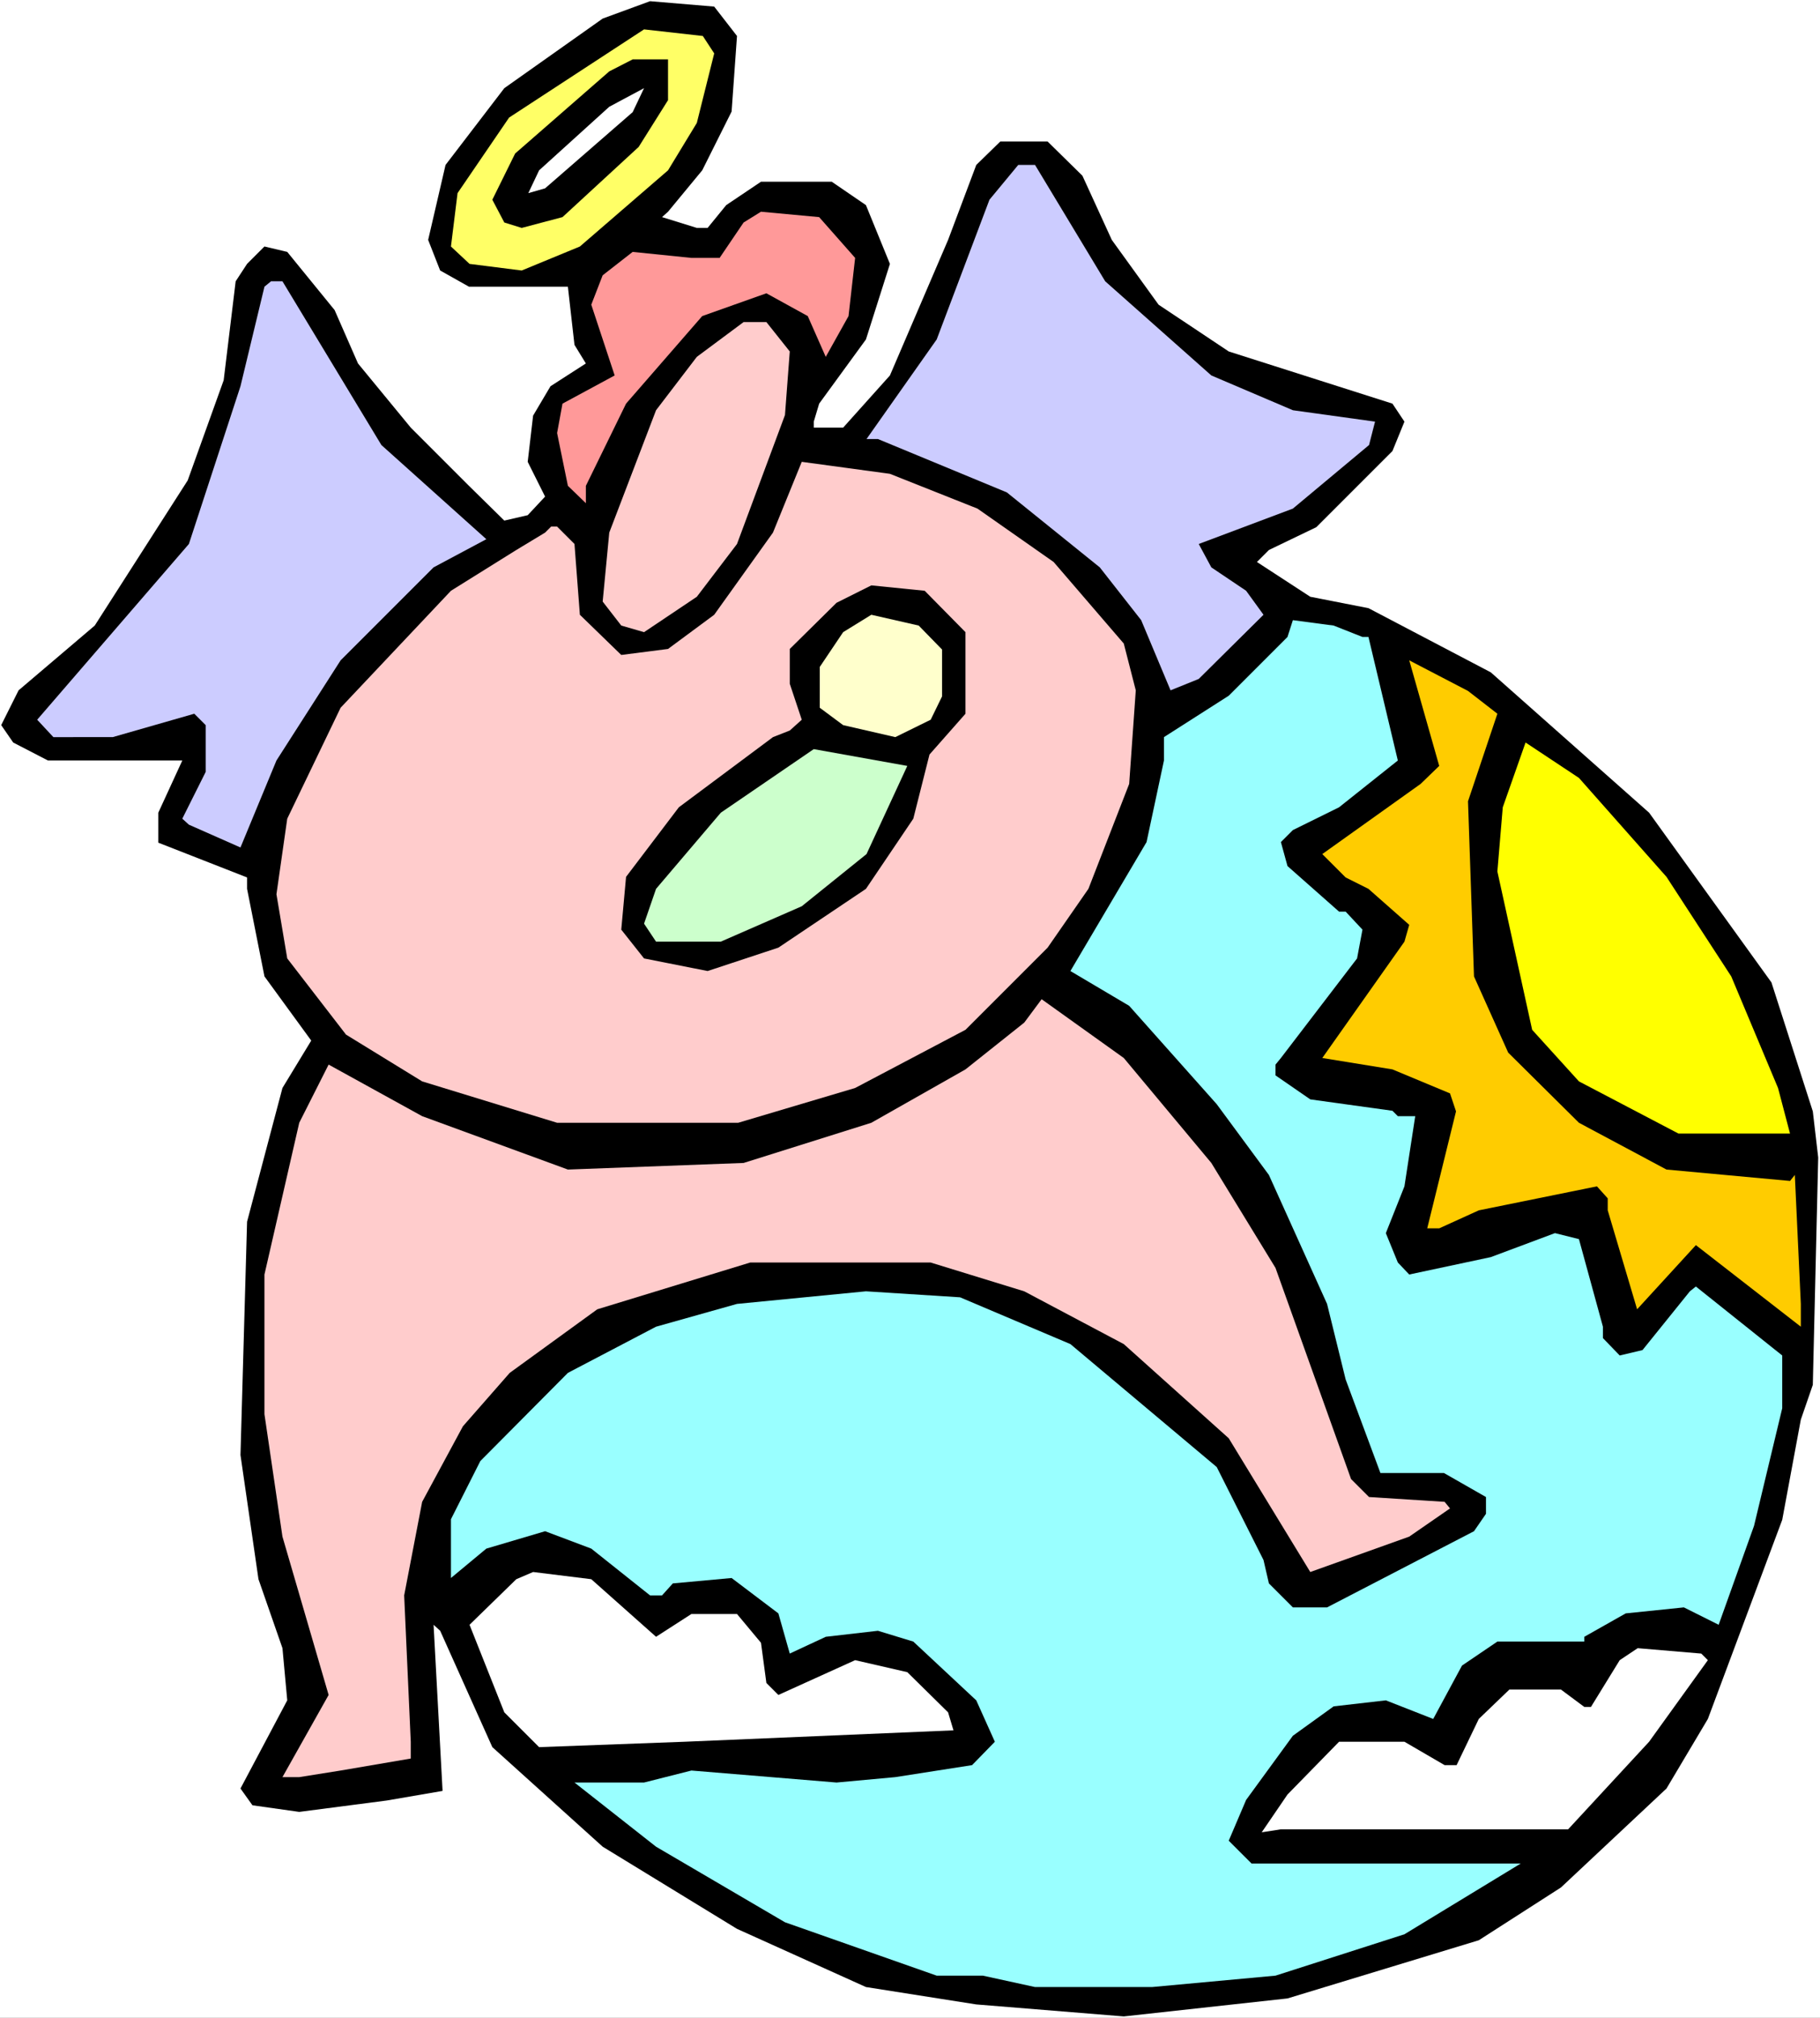
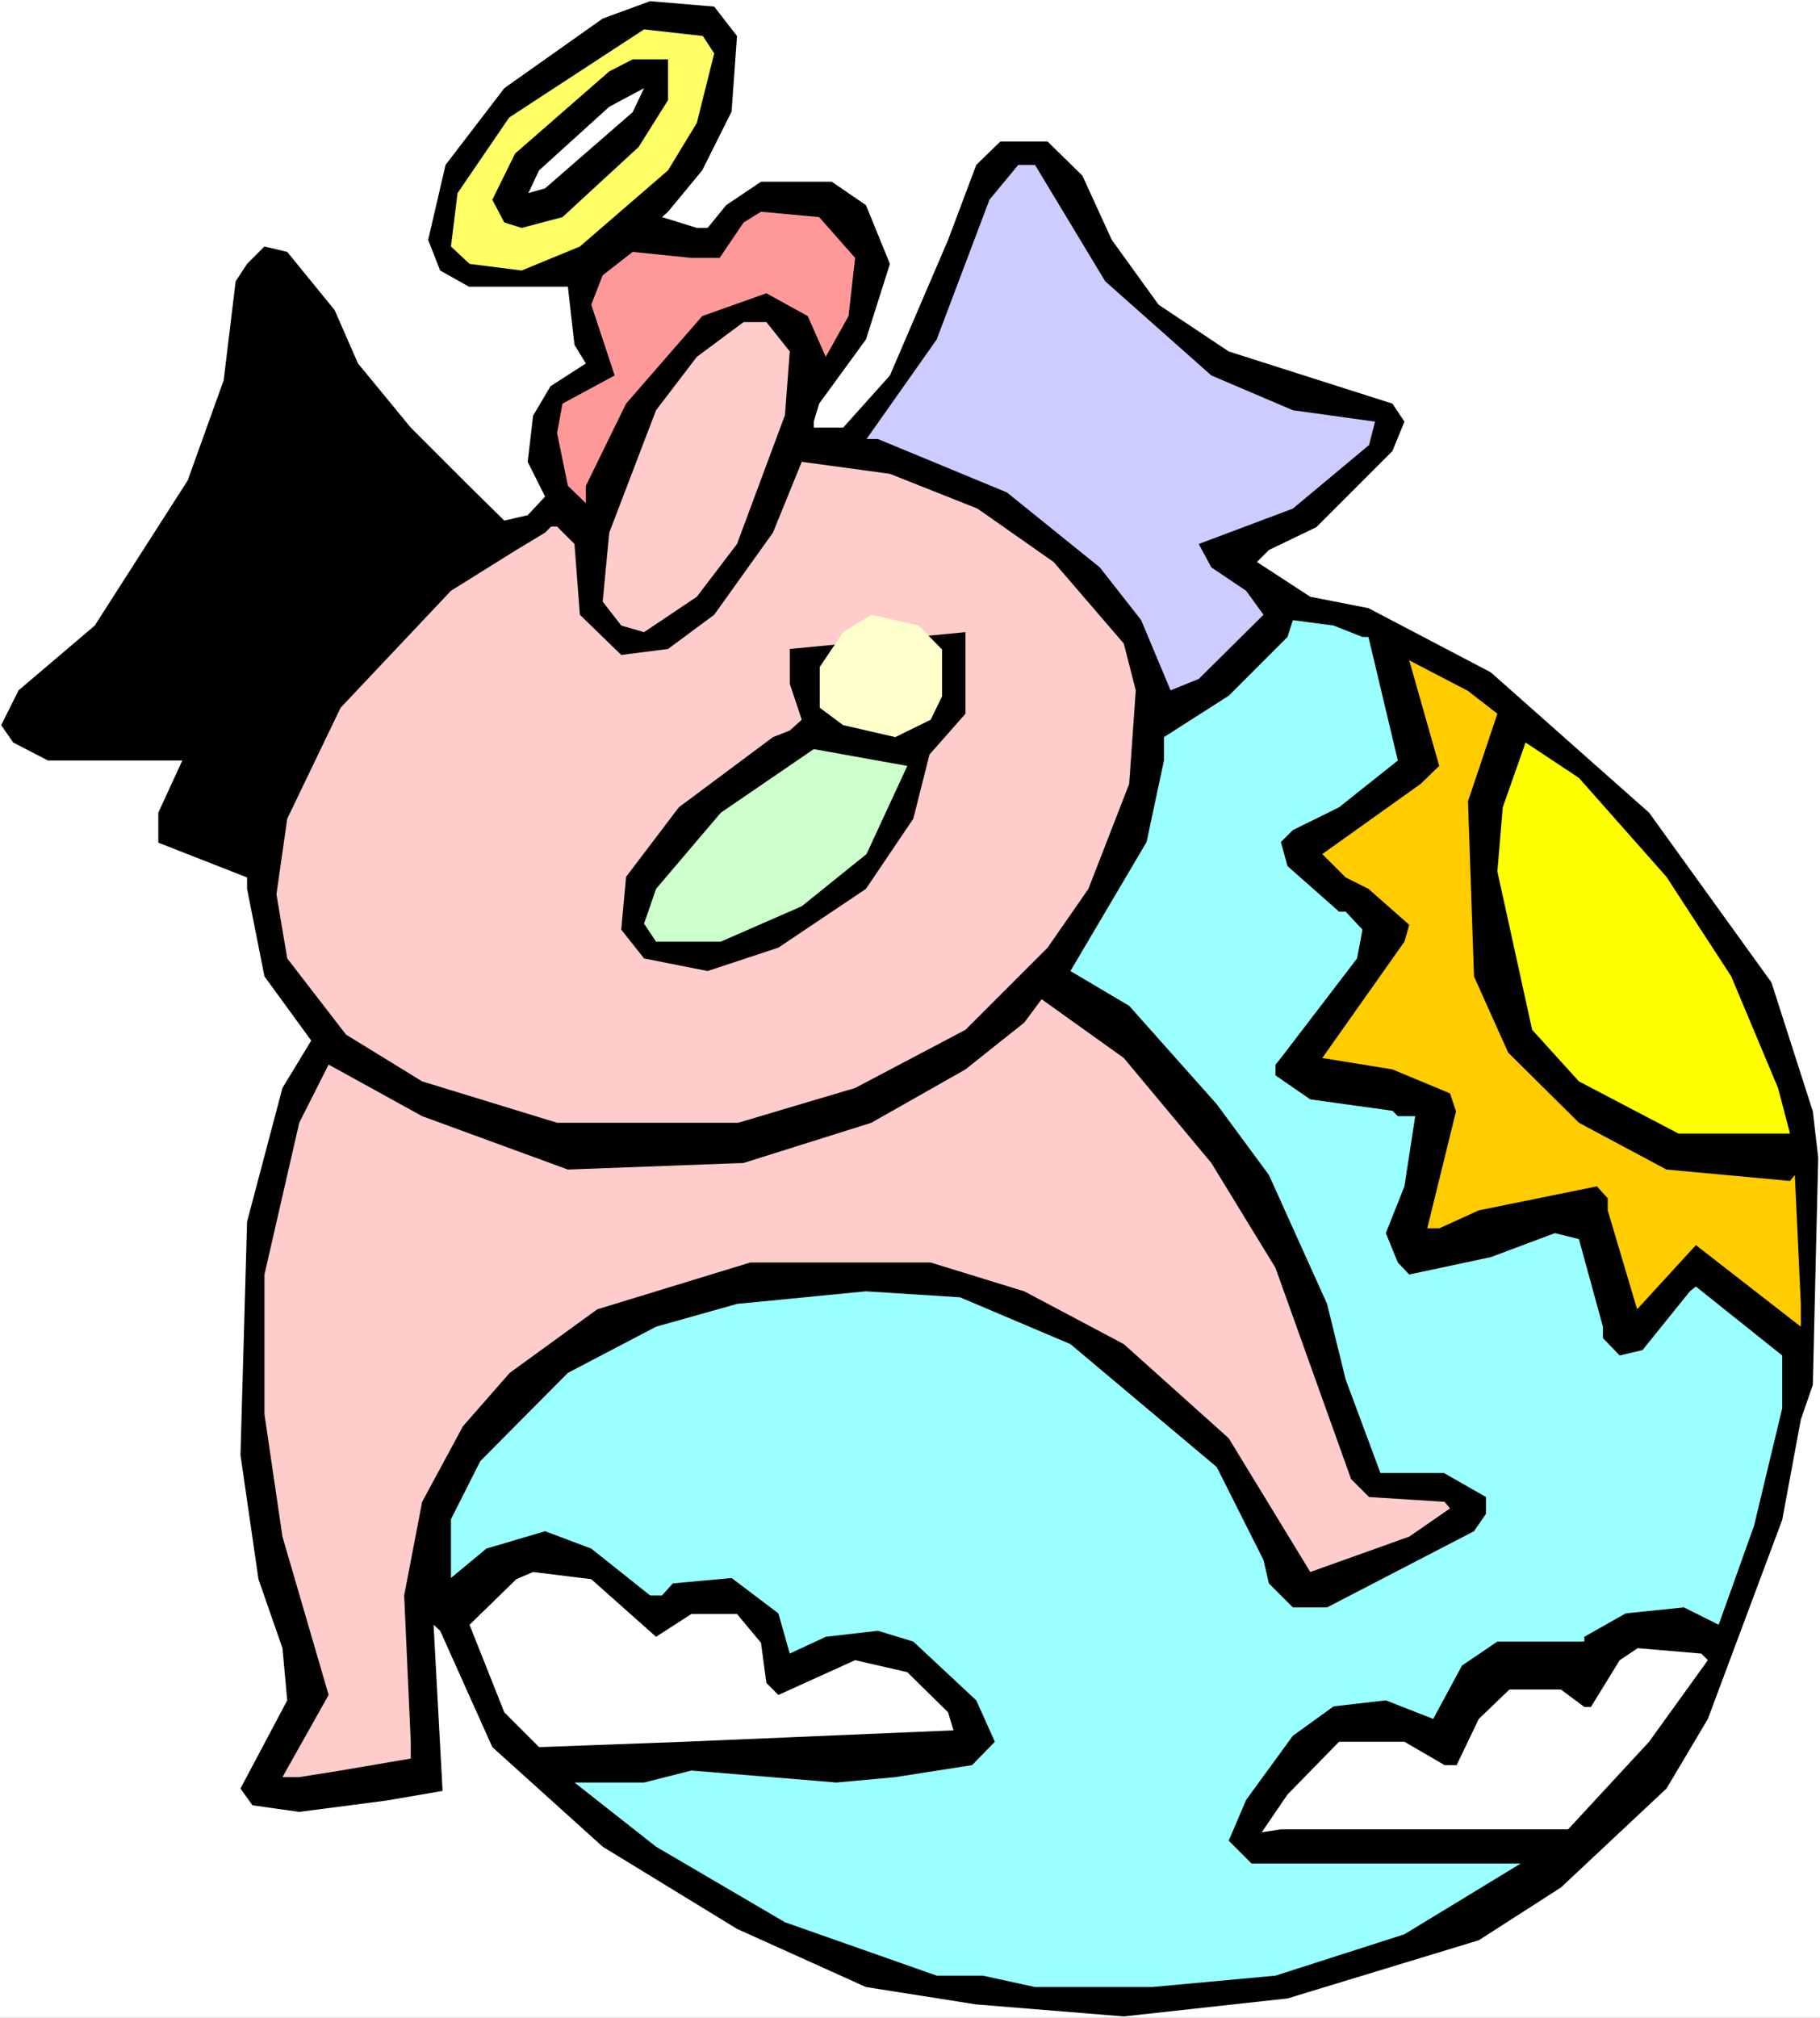
<svg xmlns="http://www.w3.org/2000/svg" xmlns:ns1="http://sodipodi.sourceforge.net/DTD/sodipodi-0.dtd" xmlns:ns2="http://www.inkscape.org/namespaces/inkscape" version="1.0" width="129.766mm" height="143.807mm" id="svg19" ns1:docname="Holding Baby 1.wmf">
  <rect width="100%" height="100%" fill="#808080" stroke="none" />
  <ns1:namedview id="namedview19" pagecolor="#ffffff" bordercolor="#000000" borderopacity="0.25" ns2:showpageshadow="2" ns2:pageopacity="0.0" ns2:pagecheckerboard="0" ns2:deskcolor="#d1d1d1" ns2:document-units="mm" />
  <defs id="defs1">
    <pattern id="WMFhbasepattern" patternUnits="userSpaceOnUse" width="6" height="6" x="0" y="0" />
  </defs>
  <path style="fill:#ffffff;fill-opacity:1;fill-rule:evenodd;stroke:none" d="M 0,543.522 H 490.455 V 0 H 0 Z" id="path1" />
  <path style="fill:#000000;fill-opacity:1;fill-rule:evenodd;stroke:none" d="m 198.606,9.694 -1.454,20.358 -7.918,15.834 -9.211,11.148 -1.616,1.454 9.373,2.908 h 2.909 l 5.01,-6.14 9.373,-6.301 h 19.069 l 9.211,6.301 6.464,15.834 -6.464,20.358 -12.605,17.288 -1.454,4.847 v 1.616 h 7.918 l 12.605,-14.057 15.675,-36.515 7.595,-20.196 6.464,-6.301 h 12.766 l 9.373,9.209 7.918,17.288 12.605,17.45 18.907,12.602 44.117,14.057 3.232,4.847 -3.232,7.917 -20.523,20.519 -12.766,6.14 -3.232,3.231 14.382,9.371 15.675,3.07 32.966,17.288 42.662,37.807 32.966,45.724 11.15,34.738 1.454,12.441 -1.454,61.235 -3.232,9.371 -5.01,26.982 -20.038,53.641 -11.15,18.742 -28.442,26.659 -22.139,14.218 -51.55,15.672 -44.117,4.847 -39.754,-3.231 -29.734,-4.686 -34.744,-15.672 -36.198,-22.135 -29.734,-26.821 -14.059,-31.345 -1.778,-1.616 2.424,44.755 -15.029,2.585 -23.594,3.07 -12.605,-1.777 -3.232,-4.524 12.605,-23.751 -1.293,-14.057 -6.464,-18.581 -4.848,-33.445 1.778,-62.851 9.534,-36.03 7.757,-12.764 -12.605,-17.288 -4.686,-23.589 v -3.07 L 42.662,227.006 v -8.079 l 6.464,-14.057 H 12.928 l -9.373,-4.847 -3.232,-4.686 4.686,-9.371 20.523,-17.45 25.048,-39.1 9.696,-26.982 3.232,-26.659 3.07,-4.686 4.686,-4.686 6.141,1.454 12.766,15.672 6.302,14.38 14.221,17.288 15.675,15.672 9.534,9.371 6.302,-1.454 4.686,-5.009 -4.686,-9.371 1.454,-12.441 4.686,-7.917 9.534,-6.14 -3.07,-5.009 -1.778,-15.672 h -26.664 l -7.757,-4.362 -3.232,-8.24 4.686,-20.196 15.837,-20.681 26.502,-18.742 12.766,-4.686 17.291,1.454 z" id="path2" />
  <path style="fill:#ffff66;fill-opacity:1;fill-rule:evenodd;stroke:none" d="m 192.465,14.38 -4.686,18.742 -7.757,12.764 -23.755,20.519 -15.675,6.463 -14.059,-1.777 -5.01,-4.686 1.778,-14.38 13.898,-20.358 36.36,-23.751 15.837,1.777 z" id="path3" />
  <path style="fill:#000000;fill-opacity:1;fill-rule:evenodd;stroke:none" d="m 180.022,26.982 -7.918,12.602 -20.523,18.904 -10.989,2.908 -4.686,-1.454 -3.232,-6.14 6.141,-12.441 25.371,-22.135 6.302,-3.231 h 9.534 z" id="path4" />
  <path style="fill:#ffffff;fill-opacity:1;fill-rule:evenodd;stroke:none" d="m 146.894,50.733 -4.525,1.293 2.909,-6.14 18.907,-17.126 9.373,-5.009 -3.07,6.463 z" id="path5" />
  <path style="fill:#ccccff;fill-opacity:1;fill-rule:evenodd;stroke:none" d="m 297.828,75.776 28.603,25.366 21.978,9.371 22.139,3.07 -1.616,6.301 -20.523,17.126 -25.371,9.533 3.394,6.301 9.373,6.301 4.686,6.463 -17.453,17.288 -7.595,3.07 -7.918,-18.904 -11.15,-14.218 -25.048,-20.196 -34.744,-14.38 h -3.07 l 18.907,-26.821 14.221,-37.646 7.757,-9.371 h 4.525 z" id="path6" />
  <path style="fill:#ff9999;fill-opacity:1;fill-rule:evenodd;stroke:none" d="m 230.441,69.475 -1.778,15.672 -6.141,10.987 -4.848,-10.987 -11.15,-6.14 -17.291,6.14 -20.523,23.589 -10.827,22.135 v 4.686 l -4.848,-4.686 -2.909,-14.218 1.454,-7.917 14.059,-7.594 -6.302,-19.065 3.07,-7.917 8.08,-6.301 15.837,1.616 h 7.595 l 6.464,-9.533 4.686,-2.908 15.675,1.454 z" id="path7" />
-   <path style="fill:#ccccff;fill-opacity:1;fill-rule:evenodd;stroke:none" d="m 102.777,119.885 28.28,25.366 -14.221,7.594 -25.048,25.043 -17.291,26.982 -9.696,23.428 -13.898,-6.14 -1.778,-1.616 6.302,-12.602 v -12.602 l -3.07,-3.07 -21.978,6.301 H 14.382 l -4.363,-4.686 40.885,-47.34 13.898,-42.493 6.464,-26.821 1.778,-1.454 h 3.07 z" id="path8" />
  <path style="fill:#ffcccc;fill-opacity:1;fill-rule:evenodd;stroke:none" d="m 212.827,94.68 -1.293,17.126 -12.928,34.738 -10.827,14.218 -14.221,9.533 -6.141,-1.777 -5.01,-6.463 1.778,-18.581 12.605,-32.96 10.989,-14.38 12.605,-9.371 h 6.141 z" id="path9" />
  <path style="fill:#ffcccc;fill-opacity:1;fill-rule:evenodd;stroke:none" d="m 263.408,137.011 20.523,14.38 18.907,21.974 3.232,12.602 -1.778,25.205 -10.989,28.275 -10.989,15.834 -22.139,22.135 -29.734,15.672 -31.512,9.371 h -48.803 l -36.36,-11.148 -20.523,-12.602 -15.837,-20.519 -2.909,-17.288 2.909,-20.358 14.382,-29.89 29.734,-31.506 17.614,-10.987 7.757,-4.686 1.616,-1.616 h 1.616 l 4.686,4.686 1.454,19.065 11.15,10.825 12.605,-1.616 12.443,-9.209 15.837,-22.135 7.757,-19.065 23.755,3.231 z" id="path10" />
-   <path style="fill:#000000;fill-opacity:1;fill-rule:evenodd;stroke:none" d="m 260.176,170.295 v 21.974 l -9.696,10.987 -4.363,17.288 -12.766,18.904 -23.594,15.834 -19.069,6.301 -17.13,-3.393 -6.141,-7.755 1.293,-14.218 14.221,-18.742 25.371,-18.904 4.525,-1.777 3.232,-2.908 -3.232,-9.694 v -9.371 l 12.605,-12.441 9.373,-4.686 14.382,1.454 z" id="path11" />
+   <path style="fill:#000000;fill-opacity:1;fill-rule:evenodd;stroke:none" d="m 260.176,170.295 v 21.974 l -9.696,10.987 -4.363,17.288 -12.766,18.904 -23.594,15.834 -19.069,6.301 -17.13,-3.393 -6.141,-7.755 1.293,-14.218 14.221,-18.742 25.371,-18.904 4.525,-1.777 3.232,-2.908 -3.232,-9.694 v -9.371 z" id="path11" />
  <path style="fill:#ffffcc;fill-opacity:1;fill-rule:evenodd;stroke:none" d="m 253.873,174.98 v 12.602 l -3.07,6.301 -9.534,4.686 -14.059,-3.231 -6.302,-4.686 v -10.987 l 6.302,-9.371 7.595,-4.686 12.766,2.908 z" id="path12" />
  <path style="fill:#99ffff;fill-opacity:1;fill-rule:evenodd;stroke:none" d="m 367.155,171.587 h 1.616 l 7.918,33.283 -15.837,12.602 -12.443,6.14 -3.232,3.231 1.778,6.463 13.898,12.279 h 1.778 l 4.525,4.847 -1.454,7.755 -20.523,26.821 -1.454,1.777 v 2.908 l 9.373,6.463 22.139,3.07 1.454,1.454 h 4.686 l -2.909,18.904 -5.01,12.602 3.232,7.917 3.07,3.231 21.978,-4.686 17.291,-6.463 6.464,1.616 6.464,23.589 v 3.07 l 4.525,4.686 6.141,-1.454 12.766,-15.834 1.616,-1.293 23.27,18.581 v 14.218 l -7.595,31.668 -9.534,26.659 -9.373,-4.686 -15.675,1.616 -11.15,6.301 v 1.293 h -23.432 l -9.534,6.463 -7.757,14.38 -12.766,-5.009 -14.059,1.616 -10.989,7.917 -12.605,17.288 -4.686,10.987 6.141,6.14 h 72.558 l -31.35,19.065 -34.744,11.148 -33.29,3.07 H 278.921 L 264.862,532.212 h -12.443 l -40.885,-14.38 -34.744,-20.358 -21.978,-17.288 h 18.746 l 12.766,-3.231 39.107,3.231 15.837,-1.454 20.685,-3.231 6.141,-6.301 -5.01,-11.148 -16.968,-15.834 -9.534,-2.908 -14.059,1.616 -9.696,4.524 -3.07,-10.825 -12.605,-9.533 -15.837,1.454 -2.909,3.231 h -3.232 l -15.837,-12.602 -12.443,-4.686 -15.837,4.686 -9.534,7.917 V 409.257 l 7.918,-15.672 23.594,-23.751 23.755,-12.441 21.816,-6.14 34.744,-3.393 25.371,1.616 29.734,12.602 39.43,33.122 12.605,25.043 1.454,6.301 6.464,6.463 h 9.211 l 39.592,-20.519 3.232,-4.686 v -4.524 l -11.312,-6.463 h -17.13 l -9.373,-25.205 -5.01,-20.358 -15.675,-34.738 -14.059,-19.065 -23.594,-26.497 -15.837,-9.371 20.523,-34.738 4.686,-21.974 v -6.301 l 17.453,-11.148 15.837,-15.834 1.454,-4.524 10.989,1.454 z" id="path13" />
  <path style="fill:#ffcc00;fill-opacity:1;fill-rule:evenodd;stroke:none" d="m 403.515,192.268 -7.918,23.589 1.616,47.178 9.211,20.519 19.069,18.904 23.594,12.602 33.29,3.07 1.293,-1.616 1.616,34.738 v 6.14 l -28.28,-21.974 -15.837,17.288 -7.918,-26.659 v -3.231 l -2.909,-3.231 -31.835,6.463 -10.666,4.847 h -3.232 l 7.757,-31.506 -1.616,-4.847 -15.514,-6.463 -18.907,-3.07 22.139,-31.345 1.293,-4.524 -10.989,-9.694 -6.141,-3.07 -6.302,-6.301 26.502,-18.904 5.01,-4.847 -8.08,-28.436 15.837,8.24 z" id="path14" />
  <path style="fill:#ffff00;fill-opacity:1;fill-rule:evenodd;stroke:none" d="m 449.086,236.215 17.453,26.821 12.605,30.052 3.232,12.279 h -30.058 l -26.826,-14.057 -12.605,-13.895 -9.373,-42.654 1.454,-17.288 6.141,-17.45 14.382,9.533 z" id="path15" />
  <path style="fill:#ccffcc;fill-opacity:1;fill-rule:evenodd;stroke:none" d="m 233.512,230.076 -17.453,14.057 -21.816,9.533 H 176.79 l -3.232,-4.847 3.232,-9.371 17.453,-20.519 25.048,-17.126 25.21,4.524 z" id="path16" />
  <path style="fill:#ffcccc;fill-opacity:1;fill-rule:evenodd;stroke:none" d="m 326.432,313.284 17.291,28.275 20.362,56.873 4.848,4.847 20.362,1.293 1.454,1.777 -10.989,7.594 -26.664,9.533 -21.978,-36.03 -28.28,-25.366 -26.826,-14.218 -25.21,-7.755 h -48.642 l -41.208,12.602 -23.594,17.126 -12.605,14.38 -10.989,20.358 -4.848,25.205 1.778,39.423 v 4.524 l -18.907,3.231 -11.15,1.777 H 76.114 L 88.557,456.597 76.114,413.942 71.266,380.982 v -37.646 l 9.373,-40.877 7.918,-15.672 25.21,13.895 39.269,14.38 47.349,-1.777 34.421,-10.825 25.371,-14.38 15.837,-12.602 4.686,-6.301 22.139,15.834 z" id="path17" />
  <path style="fill:#ffffff;fill-opacity:1;fill-rule:evenodd;stroke:none" d="m 176.79,440.925 9.534,-6.14 h 12.282 l 6.464,7.755 1.454,10.825 3.232,3.231 20.685,-9.371 14.059,3.231 10.989,10.825 1.454,4.847 -72.397,3.07 -39.269,1.454 -9.373,-9.371 -9.373,-23.589 12.605,-12.279 4.525,-1.939 15.675,1.939 z" id="path18" />
  <path style="fill:#ffffff;fill-opacity:1;fill-rule:evenodd;stroke:none" d="m 460.236,447.226 -15.837,21.974 -21.816,23.589 h -77.406 l -5.171,0.808 6.949,-10.179 13.898,-14.218 h 17.614 l 10.827,6.301 h 3.232 l 5.979,-12.441 8.242,-7.917 h 13.898 l 6.302,4.686 h 1.778 l 7.757,-12.602 4.848,-3.231 17.13,1.454 z" id="path19" />
</svg>